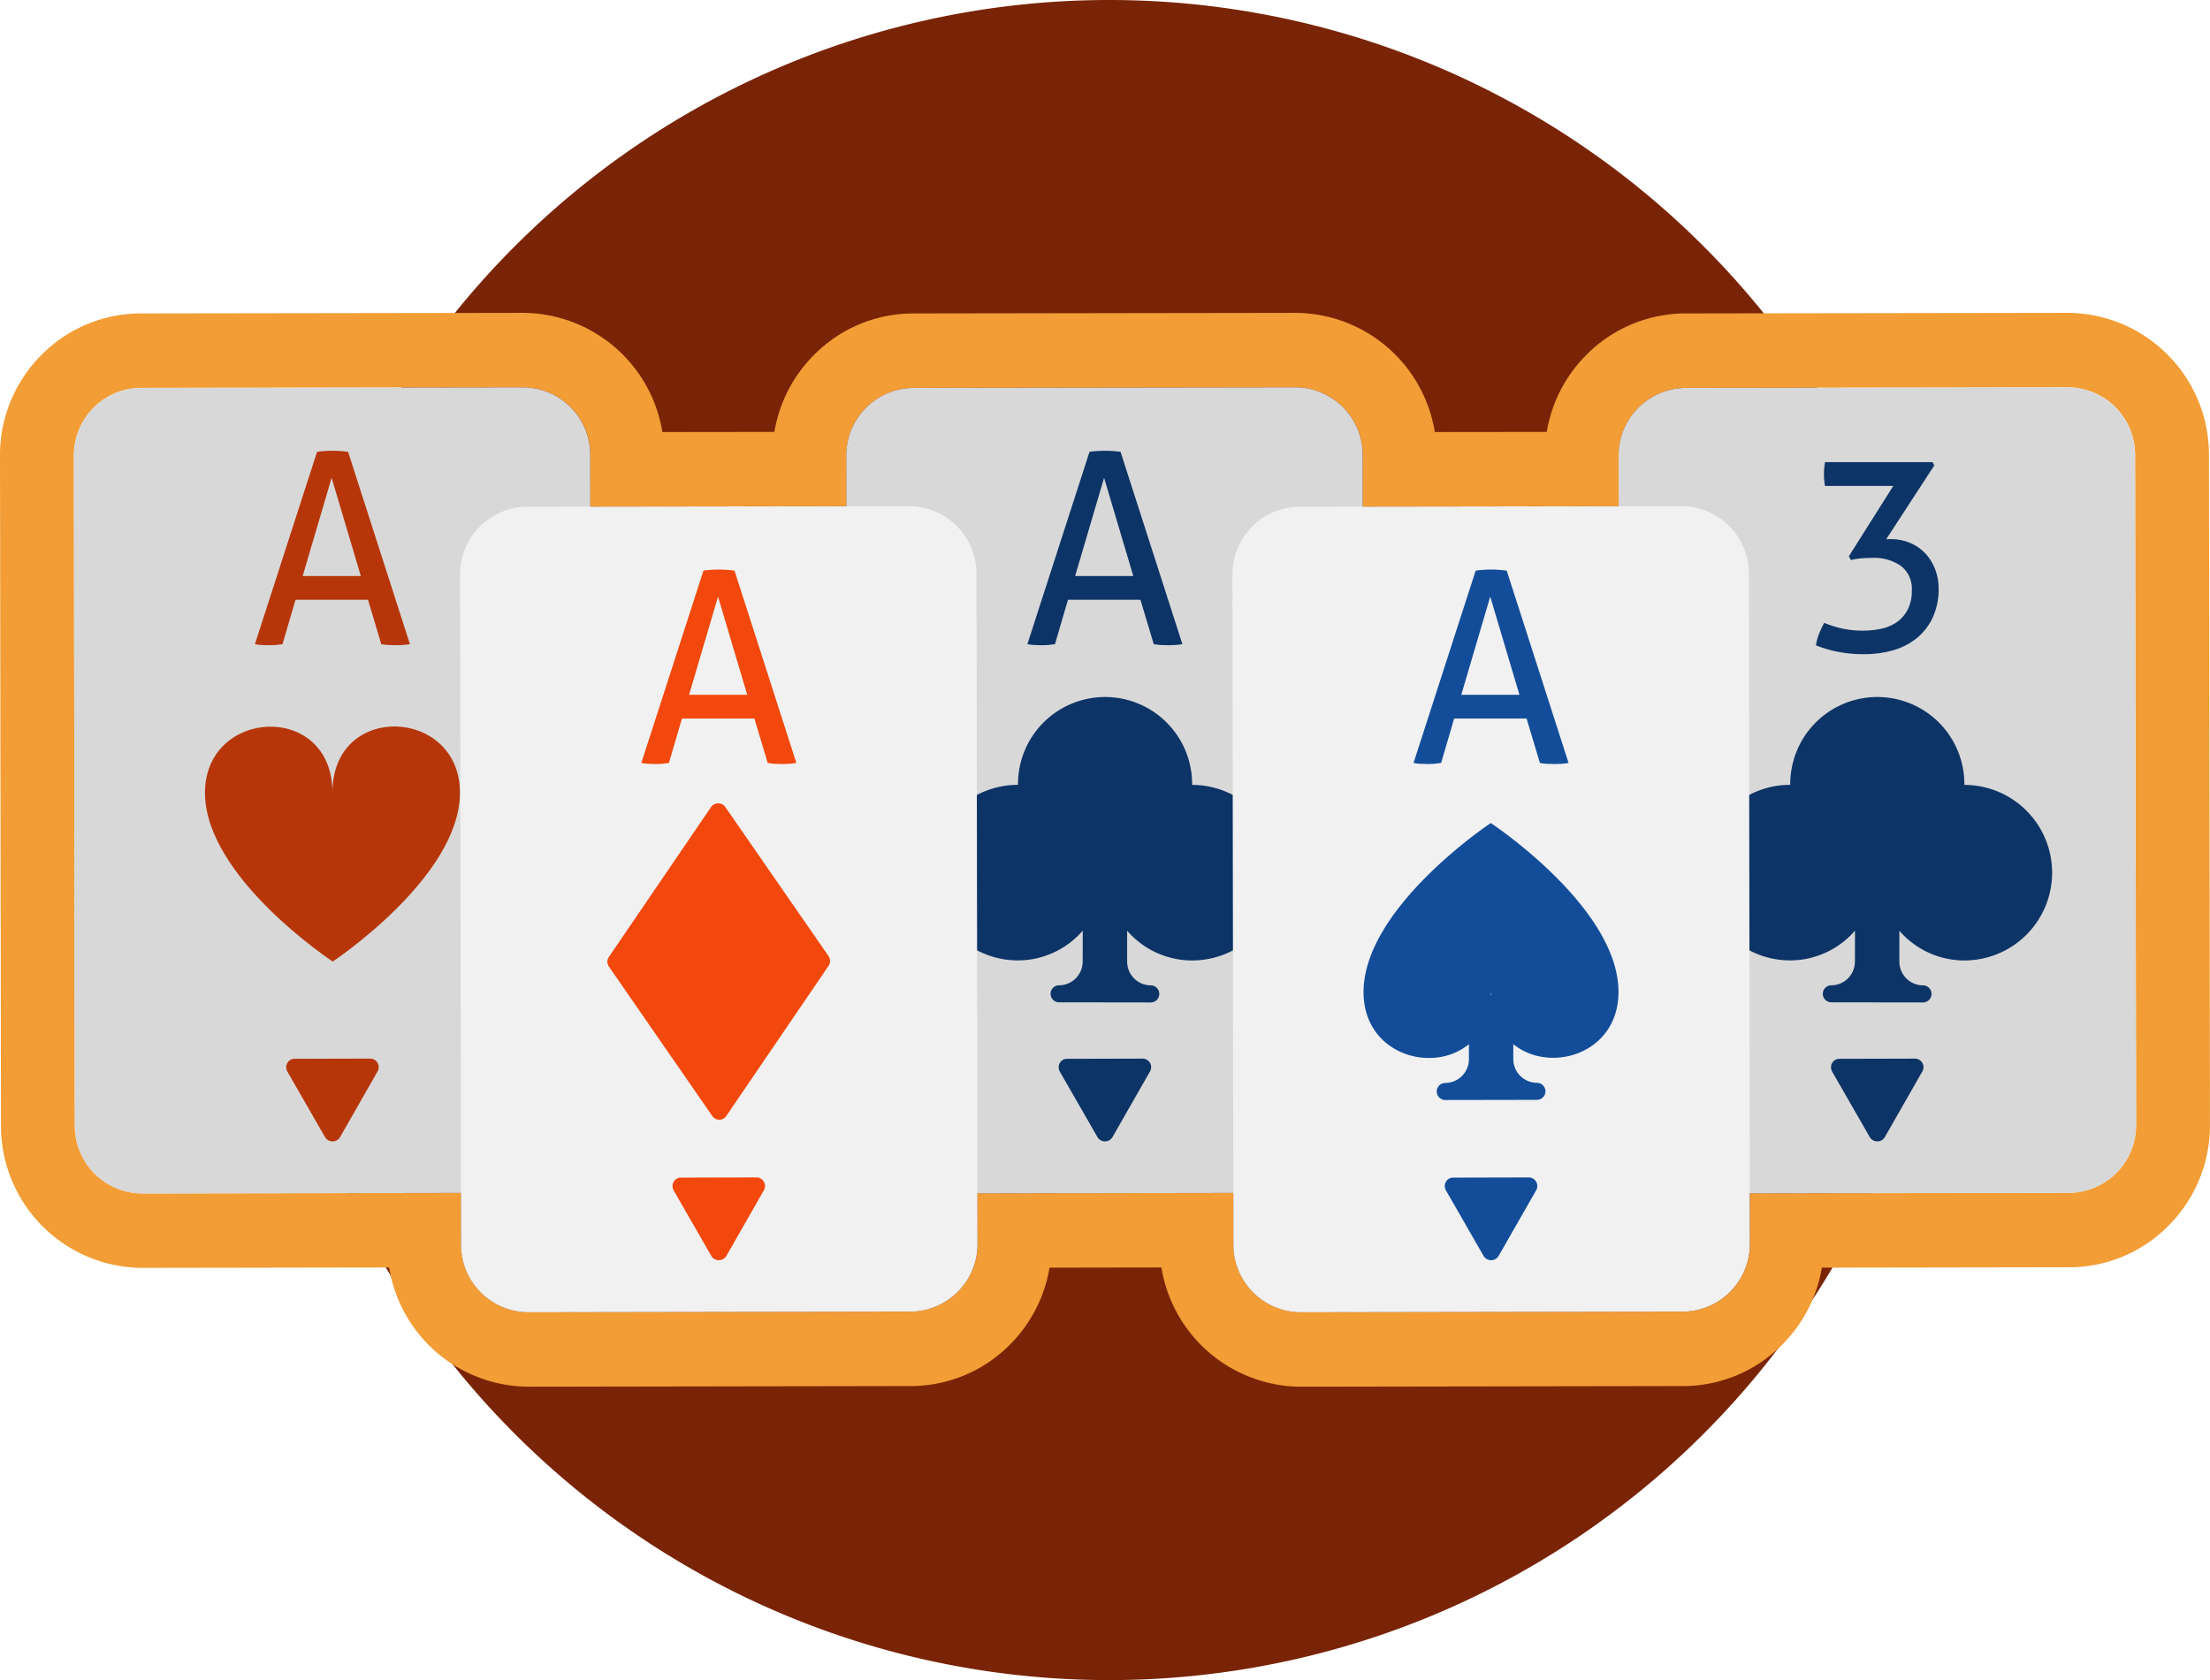
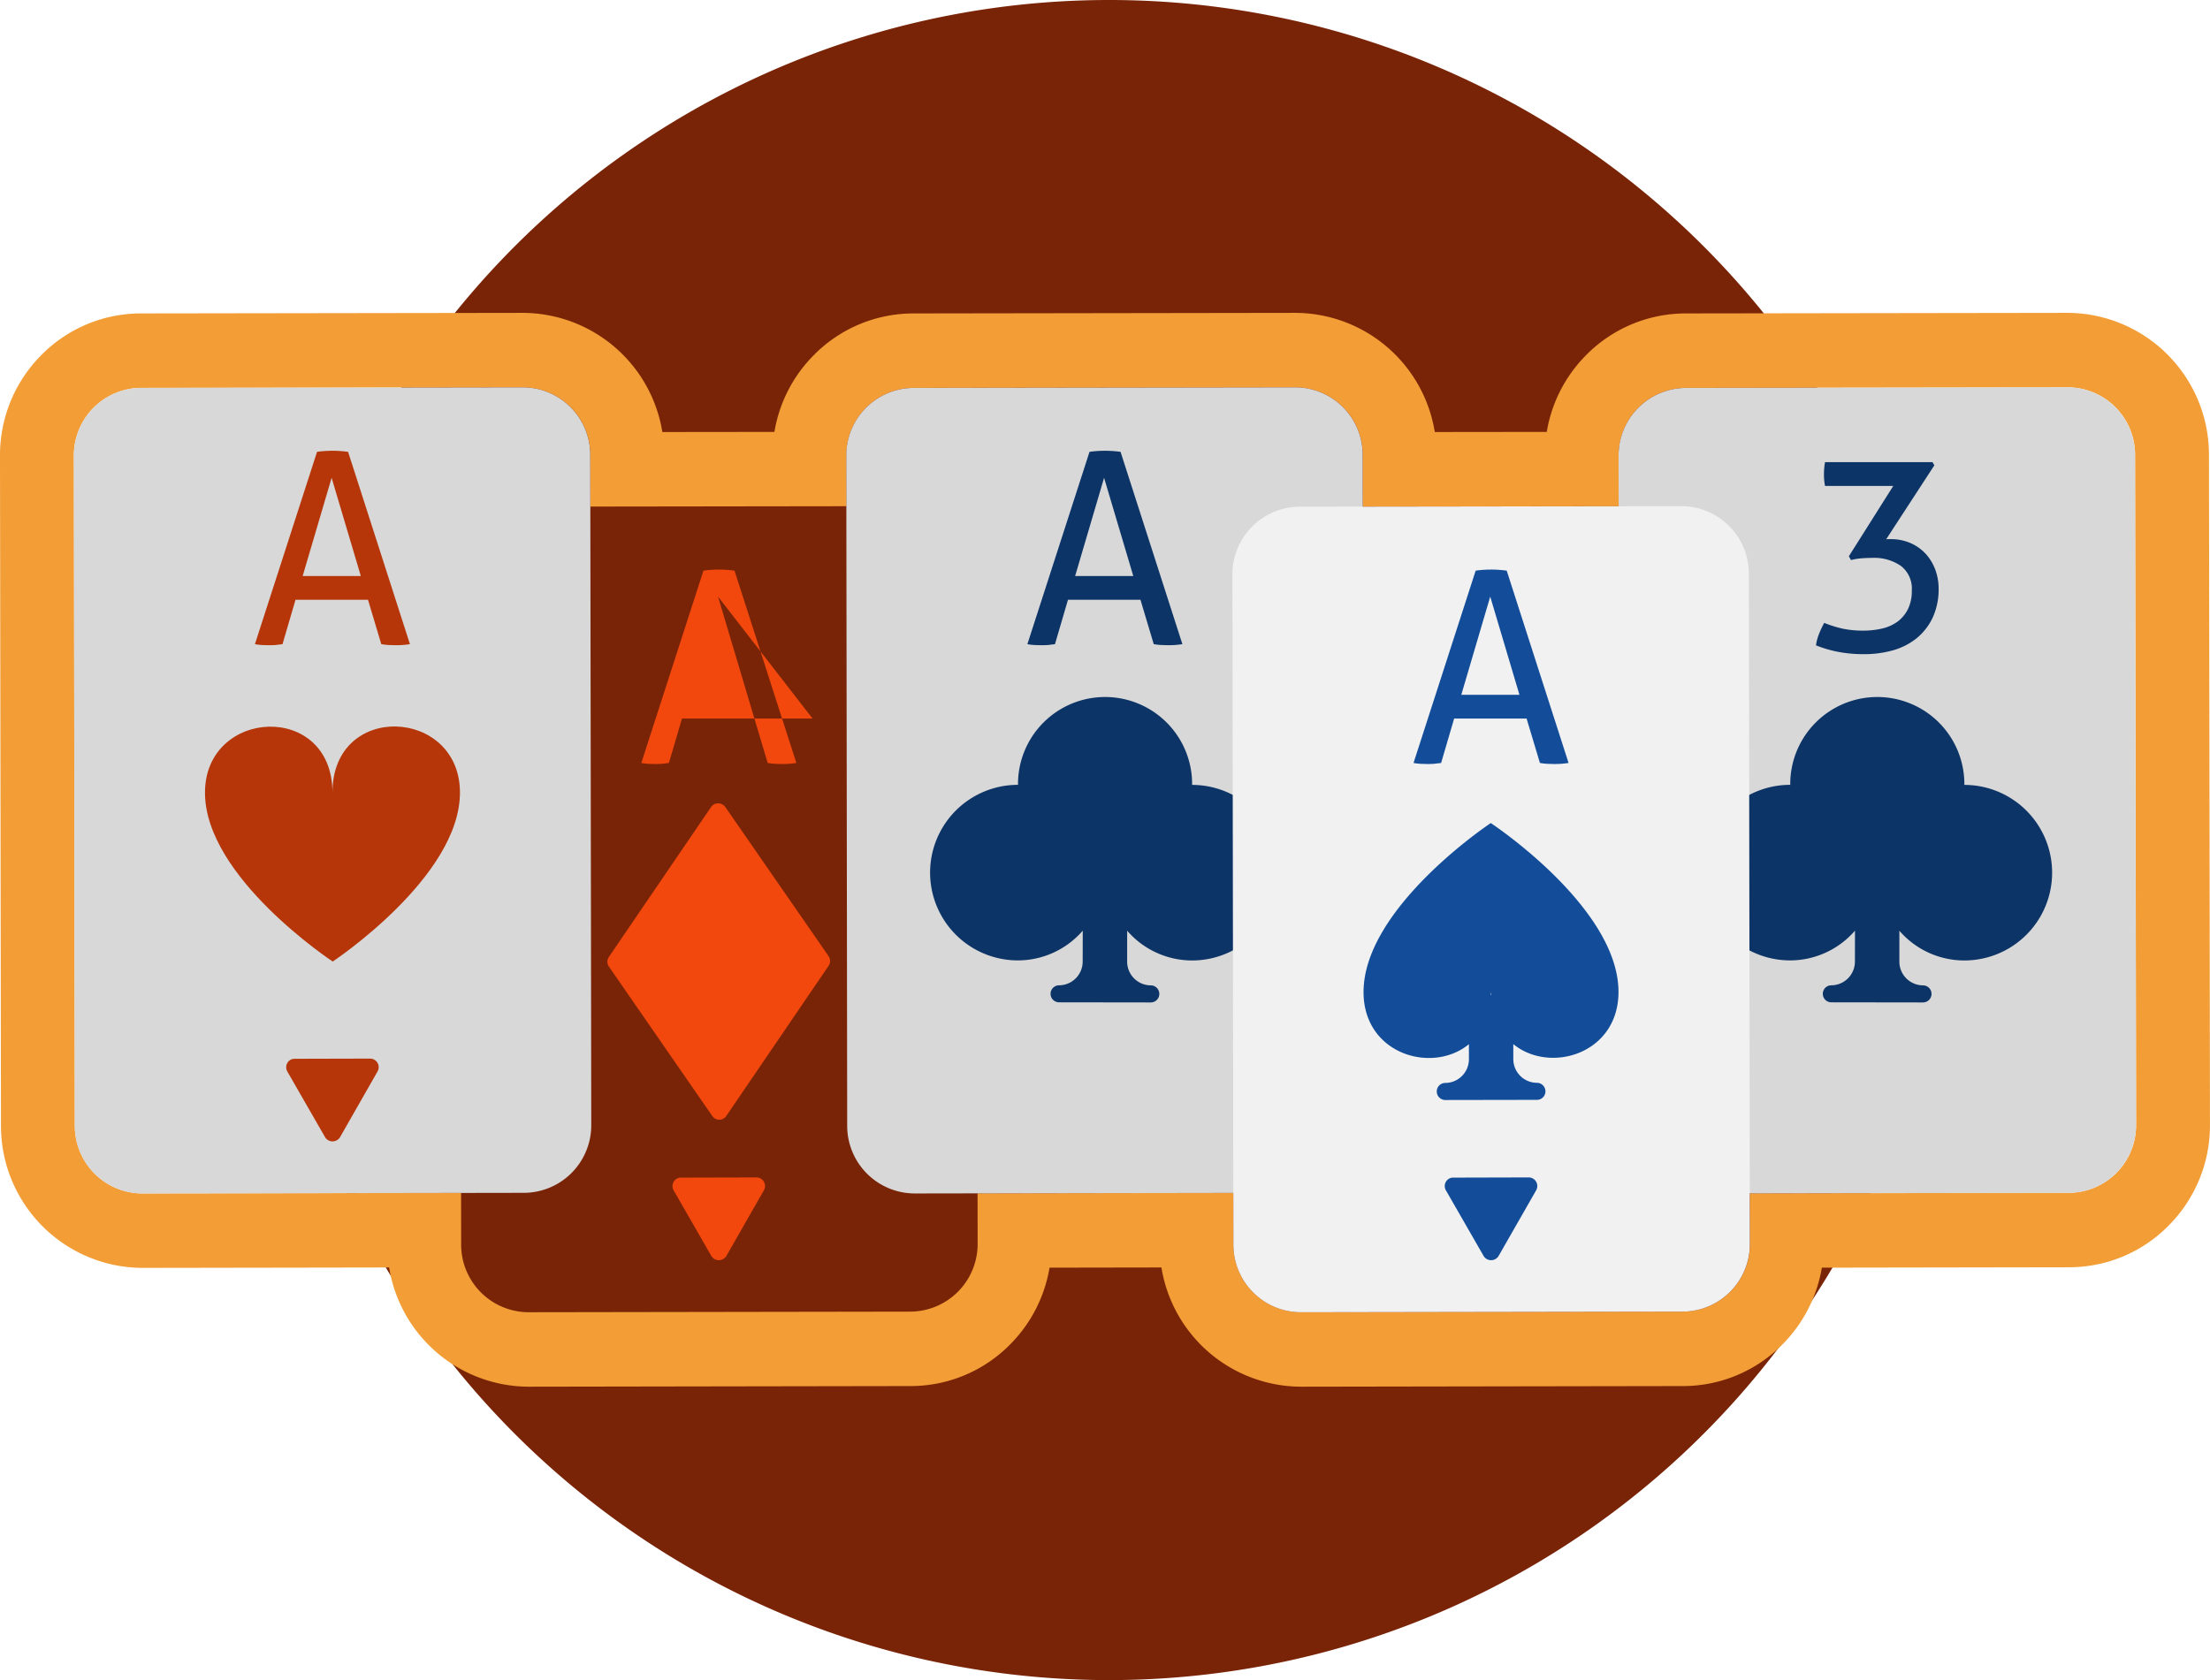
<svg xmlns="http://www.w3.org/2000/svg" width="263.004" height="200" viewBox="0 0 263.004 200">
  <g id="Group_192685" data-name="Group 192685" transform="translate(-250 -5722)">
    <path id="Path_418414" data-name="Path 418414" d="M208.652,100a100,100,0,1,1-100-100,100,100,0,0,1,100,100" transform="translate(273.348 5722)" fill="#792407" />
    <g id="Group_192684" data-name="Group 192684">
      <path id="Path_418415" data-name="Path 418415" d="M246.078,18.767a8.036,8.036,0,0,1,8.013,8.059l.119,79.736a8.045,8.045,0,0,1-8,8.089l-37.961.06.007,5.993a8.042,8.042,0,0,1-8,8.089l-45.444.072H154.8a8.048,8.048,0,0,1-8.017-8.067l-.007-6.136-30.44.049.007,5.993a8.045,8.045,0,0,1-8,8.089l-45.444.072h-.011a8.046,8.046,0,0,1-8.009-8.067l-.007-6.136-37.942.06h-.007a8.048,8.048,0,0,1-8.017-8.067l-.112-79.74a8.037,8.037,0,0,1,8-8.085l45.436-.064h.007a8.041,8.041,0,0,1,8.017,8.059l.007,6.133,30.466-.041-.007-6a8.037,8.037,0,0,1,8-8.085l45.433-.064h.011a8.036,8.036,0,0,1,8.013,8.059l.007,6.133,30.451-.041-.007-6a8.037,8.037,0,0,1,8-8.085l45.433-.064Zm0-8.868h-.011l-45.448.068a16.629,16.629,0,0,0-11.876,4.978,16.868,16.868,0,0,0-4.669,9.124l-13.324.015A16.873,16.873,0,0,0,154.168,9.9l-45.459.068a16.623,16.623,0,0,0-11.876,4.978,16.849,16.849,0,0,0-4.673,9.124l-13.335.015A16.882,16.882,0,0,0,62.243,9.9L16.78,9.967A16.629,16.629,0,0,0,4.9,14.944,16.88,16.88,0,0,0,0,26.939l.116,79.728a16.9,16.9,0,0,0,16.8,16.919l29.391-.049a16.881,16.881,0,0,0,16.579,14.192l45.47-.075a16.612,16.612,0,0,0,11.872-4.974,16.888,16.888,0,0,0,4.673-9.12l13.317-.023A16.882,16.882,0,0,0,154.8,137.729l45.466-.075a16.605,16.605,0,0,0,11.872-4.974,16.888,16.888,0,0,0,4.673-9.12l29.41-.049a16.6,16.6,0,0,0,11.872-4.974A16.908,16.908,0,0,0,263,106.558l-.119-79.747A16.894,16.894,0,0,0,246.078,9.9" transform="translate(250 5749.344)" fill="#f29d35" />
      <path id="Path_418416" data-name="Path 418416" d="M113.191,100.055a8.039,8.039,0,0,1-8,8.085l-45.44.075a8.045,8.045,0,0,1-8.024-8.07l-.116-79.736a8.046,8.046,0,0,1,8-8.085l45.433-.068a8.037,8.037,0,0,1,8.028,8.063Z" transform="translate(391.008 5755.855)" fill="#d8d8d8" />
-       <path id="Path_418417" data-name="Path 418417" d="M58.516,35.033l4.509,7.848a1.045,1.045,0,0,0,1.743,0l4.49-7.86a1.019,1.019,0,0,0-.873-1.524l-9,.023a.972.972,0,0,0-.862.5,1.011,1.011,0,0,0,0,1.012" transform="translate(409.514 5814.522)" fill="#0d3466" />
      <path id="Path_418418" data-name="Path 418418" d="M63.526,34.679a9.875,9.875,0,0,0,2.262-.252A5.088,5.088,0,0,0,67.62,33.6a4.176,4.176,0,0,0,1.228-1.482,4.854,4.854,0,0,0,.459-2.212,3.409,3.409,0,0,0-1.3-2.931,5.563,5.563,0,0,0-3.378-.956c-.425,0-.851.019-1.28.049a7.391,7.391,0,0,0-1.28.211l-.254-.451L67.1,17.455H58.98a6.9,6.9,0,0,1-.127-1.366c0-.237.011-.482.03-.737a7.179,7.179,0,0,1,.1-.73H71.77l.22.38-5.744,8.819a.742.742,0,0,1,.22-.03h.25a5.822,5.822,0,0,1,2.575.527,5.4,5.4,0,0,1,1.8,1.366,5.827,5.827,0,0,1,1.06,1.881,6.451,6.451,0,0,1,.347,2.054,8.093,8.093,0,0,1-.709,3.518,7.071,7.071,0,0,1-1.911,2.453,7.967,7.967,0,0,1-2.81,1.433,12.6,12.6,0,0,1-3.445.459,16.189,16.189,0,0,1-2.971-.256,14.338,14.338,0,0,1-2.747-.794,5.755,5.755,0,0,1,.362-1.369,12.22,12.22,0,0,1,.616-1.306,13.885,13.885,0,0,0,2.116.67,11.586,11.586,0,0,0,2.527.252" transform="translate(408.21 5762.391)" fill="#0d3466" />
      <path id="Path_418419" data-name="Path 418419" d="M85.4,32.507a10.361,10.361,0,1,0-20.721-.015,10.448,10.448,0,0,0-.022,20.9,10.228,10.228,0,0,0,7.726-3.54l-.007,3.668a2.829,2.829,0,0,1-2.81,2.837,1.012,1.012,0,0,0,0,2.024l10.909.015a1.016,1.016,0,0,0,0-2.032,2.829,2.829,0,0,1-2.81-2.837l0-3.665A10.235,10.235,0,0,0,85.386,53.4a10.448,10.448,0,0,0,.015-20.9" transform="translate(398.372 5782.935)" fill="#0d3466" />
      <path id="Path_418420" data-name="Path 418420" d="M63.932,100.055a8.044,8.044,0,0,1-8,8.085l-45.444.075a8.047,8.047,0,0,1-8.021-8.07L2.354,20.409a8.032,8.032,0,0,1,8-8.085l45.433-.068a8.036,8.036,0,0,1,8.024,8.063Z" transform="translate(256.432 5755.855)" fill="#d8d8d8" />
      <path id="Path_418421" data-name="Path 418421" d="M36.879,30.839C36.9,40.918,21.737,50.967,21.737,50.967S6.551,40.959,6.536,30.88s15.157-10.9,15.172-.019c-.015-10.881,15.157-10.106,15.172-.023" transform="translate(267.858 5785.495)" fill="#b6360a" />
      <path id="Path_418422" data-name="Path 418422" d="M9.26,35.033l4.509,7.848a1.045,1.045,0,0,0,1.743,0L20,35.018a1.022,1.022,0,0,0-.877-1.524l-9,.023a.967.967,0,0,0-.862.5,1.011,1.011,0,0,0,0,1.012" transform="translate(274.935 5814.522)" fill="#b6360a" />
      <path id="Path_418423" data-name="Path 418423" d="M21.586,32H12.961l-1.549,5.286c-.272.041-.549.075-.821.1s-.545.026-.821.026c-.295,0-.582-.008-.866-.026s-.541-.056-.776-.1L15.522,14.39c.272-.041.567-.071.885-.094s.642-.034.978-.034c.3,0,.6.011.918.034s.623.053.914.094l7.36,22.894c-.254.041-.537.075-.855.1s-.623.026-.914.026c-.272,0-.556-.008-.836-.026s-.552-.056-.806-.1Zm-7.774-2.829h6.92L17.257,17.483Z" transform="translate(272.208 5761.396)" fill="#b6360a" />
      <path id="Path_418424" data-name="Path 418424" d="M88.562,100.055a8.041,8.041,0,0,1-8,8.085l-45.44.075a8.051,8.051,0,0,1-8.028-8.07l-.108-79.736a8.039,8.039,0,0,1,8-8.085l45.433-.068a8.036,8.036,0,0,1,8.024,8.063Z" transform="translate(323.727 5755.855)" fill="#d8d8d8" />
-       <path id="Path_418425" data-name="Path 418425" d="M33.89,35.033,38.4,42.881a1.041,1.041,0,0,0,1.739,0l4.49-7.86a1.018,1.018,0,0,0,0-1.016,1.032,1.032,0,0,0-.873-.508l-9,.023a.967.967,0,0,0-.862.5,1.011,1.011,0,0,0,0,1.012" transform="translate(342.23 5814.522)" fill="#0d3466" />
      <path id="Path_418426" data-name="Path 418426" d="M46.217,32H37.592l-1.549,5.286c-.272.041-.549.075-.821.1s-.545.026-.821.026c-.295,0-.582-.008-.866-.026s-.541-.056-.776-.1L40.153,14.39c.272-.041.567-.071.885-.094s.642-.034.978-.034c.3,0,.6.011.918.034s.623.053.914.094l7.36,22.894c-.254.041-.537.075-.855.1s-.623.026-.914.026-.556-.008-.836-.026-.552-.056-.806-.1Zm-7.774-2.829h6.92L41.888,17.483Z" transform="translate(339.505 5761.396)" fill="#0d3466" />
      <path id="Path_418427" data-name="Path 418427" d="M60.777,32.507a10.361,10.361,0,1,0-20.721-.015,10.448,10.448,0,0,0-.022,20.9,10.222,10.222,0,0,0,7.726-3.54l-.007,3.668a2.829,2.829,0,0,1-2.81,2.837,1.012,1.012,0,0,0,0,2.024l10.913.015a1.016,1.016,0,0,0,0-2.032,2.824,2.824,0,0,1-2.81-2.837V49.859A10.235,10.235,0,0,0,60.762,53.4a10.448,10.448,0,0,0,.015-20.9" transform="translate(331.093 5782.935)" fill="#0d3466" />
-       <path id="Path_418428" data-name="Path 418428" d="M76.252,103.814a8.042,8.042,0,0,1-8.006,8.085l-45.44.075a8.05,8.05,0,0,1-8.024-8.07L14.67,24.168a8.045,8.045,0,0,1,8.006-8.089L68.1,16.015a8.037,8.037,0,0,1,8.028,8.063Z" transform="translate(290.082 5766.239)" fill="#f1f1f1" />
      <path id="Path_418429" data-name="Path 418429" d="M21.576,38.792l4.509,7.848a1.048,1.048,0,0,0,1.747,0l4.49-7.86a1.022,1.022,0,0,0-.877-1.524l-9,.023a.977.977,0,0,0-.866.5,1.02,1.02,0,0,0,0,1.012" transform="translate(308.589 5824.906)" fill="#f2480d" />
-       <path id="Path_418430" data-name="Path 418430" d="M33.907,35.757H25.286l-1.553,5.286c-.272.041-.549.075-.821.1s-.545.026-.821.026c-.295,0-.582-.008-.866-.026s-.545-.056-.776-.1l7.394-22.894c.272-.041.567-.071.885-.094s.642-.034.978-.034c.3,0,.6.011.914.034s.627.053.918.094L38.9,41.043c-.254.041-.537.075-.855.1s-.623.026-.914.026c-.272,0-.556-.008-.84-.026s-.552-.056-.8-.1Zm-7.774-2.829h6.92L29.578,21.242Z" transform="translate(305.872 5771.78)" fill="#f2480d" />
+       <path id="Path_418430" data-name="Path 418430" d="M33.907,35.757H25.286l-1.553,5.286c-.272.041-.549.075-.821.1s-.545.026-.821.026c-.295,0-.582-.008-.866-.026s-.545-.056-.776-.1l7.394-22.894c.272-.041.567-.071.885-.094s.642-.034.978-.034c.3,0,.6.011.914.034s.627.053.918.094L38.9,41.043c-.254.041-.537.075-.855.1s-.623.026-.914.026c-.272,0-.556-.008-.84-.026s-.552-.056-.8-.1Zh6.92L29.578,21.242Z" transform="translate(305.872 5771.78)" fill="#f2480d" />
      <path id="Path_418431" data-name="Path 418431" d="M45.691,43.61,33.378,25.826a1.039,1.039,0,0,0-1.657.008L19.546,43.7a1.014,1.014,0,0,0,0,1.151L31.855,62.644a1.014,1.014,0,0,0,.829.436.987.987,0,0,0,.829-.444L45.691,44.762a1.028,1.028,0,0,0,0-1.151" transform="translate(302.916 5792.212)" fill="#f2480d" />
      <path id="Path_418432" data-name="Path 418432" d="M100.878,103.814a8.039,8.039,0,0,1-8,8.085l-45.44.075a8.045,8.045,0,0,1-8.024-8.07L39.3,24.168A8.043,8.043,0,0,1,47.3,16.079l45.433-.064a8.042,8.042,0,0,1,8.028,8.063Z" transform="translate(357.366 5766.239)" fill="#f1f1f1" />
      <path id="Path_418433" data-name="Path 418433" d="M46.2,38.792l4.509,7.848a1.045,1.045,0,0,0,1.743,0l4.494-7.86a1.022,1.022,0,0,0-.881-1.524l-9,.023a.986.986,0,0,0-.866.5,1.011,1.011,0,0,0,0,1.012" transform="translate(375.871 5824.906)" fill="#134d99" />
      <path id="Path_418434" data-name="Path 418434" d="M58.527,35.757H49.905l-1.549,5.286c-.272.041-.549.075-.821.1s-.545.026-.821.026c-.295,0-.582-.008-.866-.026s-.545-.056-.776-.1l7.394-22.894c.272-.041.567-.071.885-.094s.642-.034.978-.034c.3,0,.6.011.918.034s.623.053.914.094l7.36,22.894c-.258.041-.537.075-.855.1s-.623.026-.914.026-.556-.008-.84-.026-.552-.056-.8-.1Zm-7.771-2.829h6.92L54.2,21.242Z" transform="translate(373.147 5771.78)" fill="#134d99" />
      <path id="Path_418435" data-name="Path 418435" d="M58.623,26.041S43.467,36.094,43.478,46.181c.015,7.4,8.2,9.767,12.54,6.185v1.78a2.826,2.826,0,0,1-2.81,2.833,1.016,1.016,0,0,0,0,2.032l10.917-.019a1.007,1.007,0,0,0,1-1.016,1.019,1.019,0,0,0-1.008-1.012A2.827,2.827,0,0,1,61.3,54.138v-1.78c4.348,3.567,12.529,1.185,12.518-6.227-.015-10.079-15.2-20.091-15.2-20.091m.06,20.456-.063,0c0-.113.03-.214.034-.339,0,.124.026.226.03.342" transform="translate(368.792 5793.934)" fill="#134d99" />
      <rect id="Rectangle_56913" data-name="Rectangle 56913" width="263" height="200" transform="translate(250 5722)" fill="none" />
    </g>
  </g>
</svg>